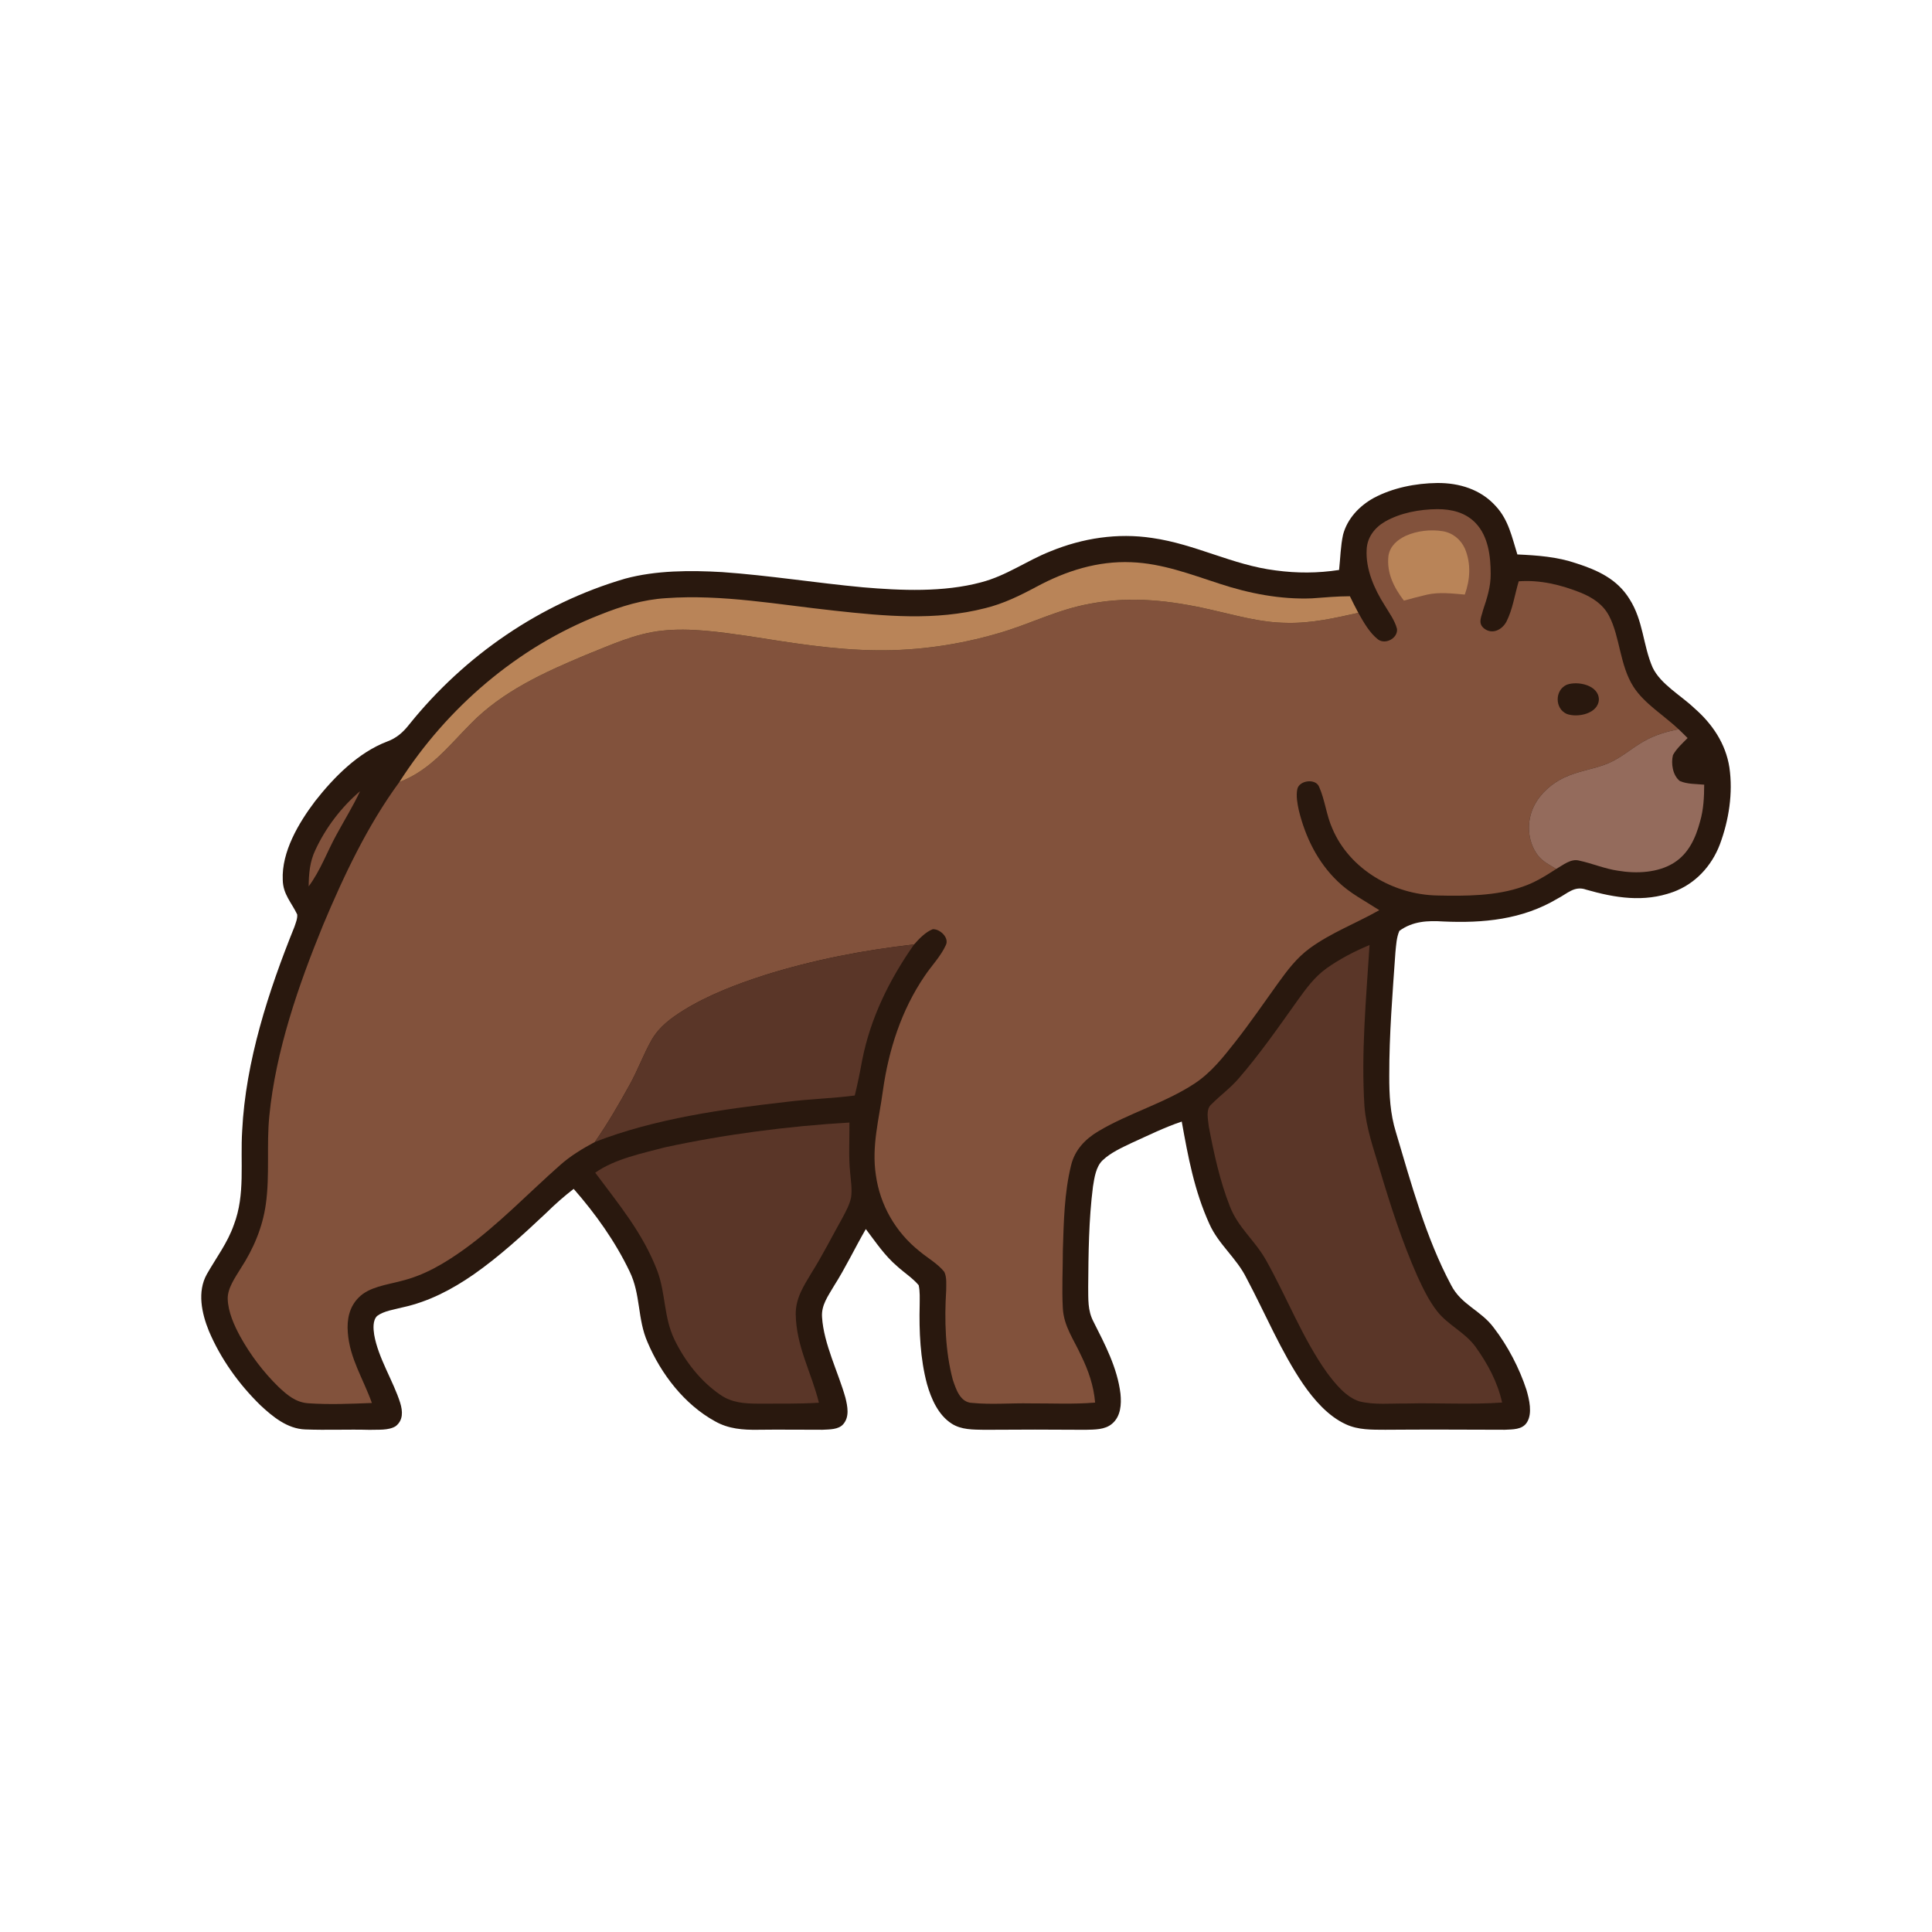
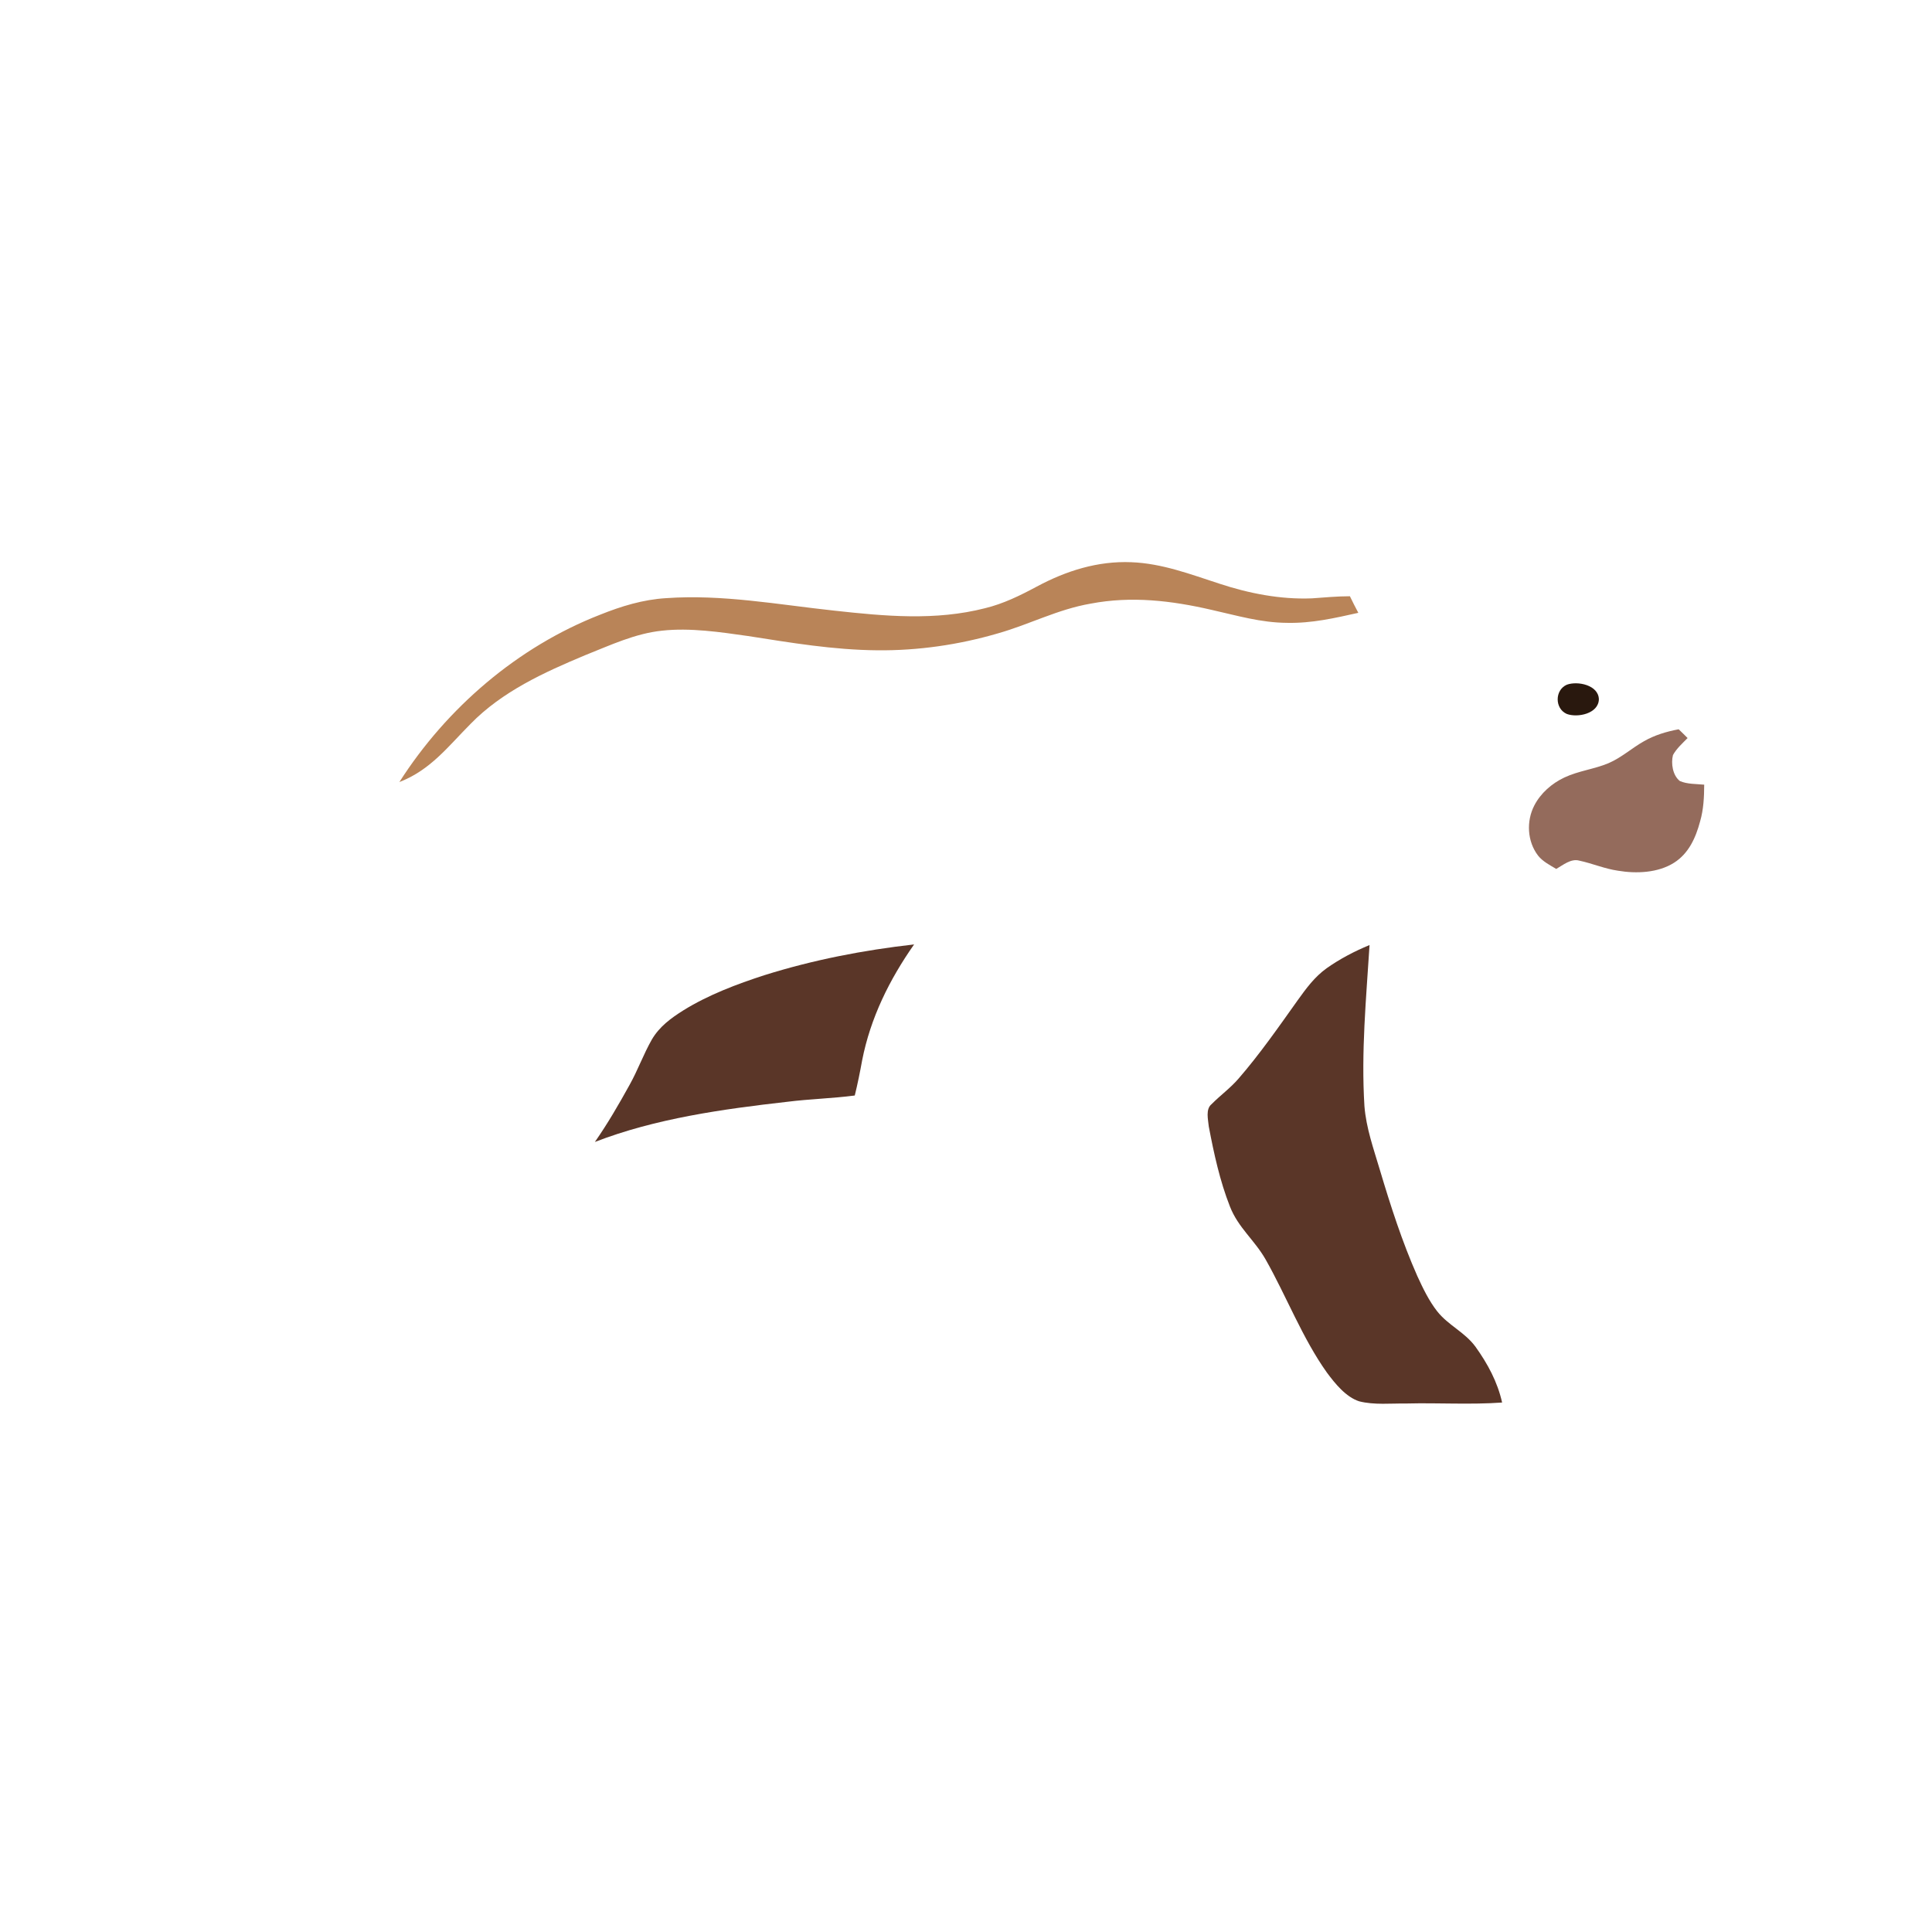
<svg xmlns="http://www.w3.org/2000/svg" width="96" height="96" viewBox="0 0 96 96" fill="none">
-   <path d="M71.416 24C72.51 23.991 73.578 24.318 74.325 25.15C74.962 25.838 75.124 26.682 75.397 27.55C76.394 27.596 77.37 27.664 78.322 27.99C79.388 28.332 80.355 28.774 80.966 29.761C81.662 30.849 81.632 32.052 82.118 33.168C82.516 34.003 83.535 34.559 84.197 35.195C85.084 35.968 85.75 36.952 85.933 38.135C86.118 39.407 85.907 40.753 85.461 41.953C85.051 43.038 84.227 43.929 83.126 44.326C81.676 44.849 80.26 44.618 78.819 44.207C78.229 43.994 77.875 44.411 77.379 44.659C75.64 45.694 73.704 45.877 71.722 45.788C70.933 45.738 70.199 45.772 69.536 46.252C69.391 46.574 69.374 46.967 69.338 47.315C69.195 49.37 69.028 51.385 69.032 53.448C69.028 54.4 69.077 55.339 69.361 56.255C70.12 58.804 70.849 61.503 72.105 63.856C72.614 64.847 73.588 65.105 74.234 65.986C74.924 66.883 75.5 67.99 75.851 69.067C75.987 69.539 76.154 70.23 75.874 70.675C75.64 71.051 75.156 71.022 74.772 71.044C72.791 71.038 70.811 71.028 68.832 71.044C68.158 71.04 67.492 71.06 66.869 70.769C65.995 70.368 65.292 69.555 64.754 68.776C63.652 67.16 62.849 65.22 61.946 63.526C61.45 62.511 60.553 61.845 60.094 60.817C59.345 59.166 59.038 57.495 58.72 55.73C57.856 56.02 57.049 56.422 56.219 56.797C55.734 57.03 55.184 57.278 54.791 57.652C54.454 57.969 54.379 58.526 54.309 58.962C54.1 60.601 54.084 62.287 54.072 63.938C54.08 64.551 54.039 65.106 54.332 65.668C54.907 66.806 55.52 67.964 55.676 69.254C55.728 69.78 55.693 70.379 55.258 70.745C54.899 71.052 54.385 71.032 53.94 71.046C52.263 71.034 50.587 71.032 48.911 71.046C48.359 71.035 47.769 71.051 47.287 70.739C46.623 70.313 46.27 69.507 46.063 68.776C45.725 67.516 45.666 66.144 45.698 64.847C45.698 64.524 45.719 64.179 45.649 63.861C45.351 63.508 44.938 63.244 44.594 62.933C43.956 62.391 43.527 61.735 43.022 61.072C42.478 62.012 42.016 62.993 41.432 63.91C41.148 64.399 40.804 64.852 40.847 65.448C40.93 66.781 41.656 68.188 42.011 69.459C42.115 69.888 42.218 70.398 41.902 70.765C41.666 71.044 41.201 71.025 40.868 71.044C39.799 71.046 38.73 71.029 37.661 71.044C36.916 71.055 36.2 71.002 35.538 70.628C34.014 69.795 32.843 68.273 32.175 66.692C31.665 65.533 31.843 64.315 31.284 63.177C30.574 61.69 29.59 60.312 28.506 59.075C28.026 59.444 27.58 59.838 27.148 60.264C26.009 61.337 24.813 62.435 23.528 63.332C22.446 64.08 21.299 64.68 20.006 64.962C19.595 65.071 19.086 65.133 18.739 65.389C18.513 65.612 18.549 66.029 18.592 66.316C18.789 67.472 19.548 68.629 19.887 69.711C20.013 70.129 20.041 70.57 19.66 70.867C19.306 71.089 18.765 71.031 18.361 71.048C17.296 71.019 16.229 71.069 15.166 71.028C14.277 70.996 13.553 70.398 12.933 69.819C11.864 68.773 10.963 67.516 10.379 66.135C10.023 65.258 9.789 64.183 10.28 63.31C10.747 62.488 11.306 61.763 11.622 60.857C12.197 59.345 11.932 57.773 12.034 56.183C12.203 52.742 13.345 49.236 14.628 46.059C14.691 45.867 14.789 45.644 14.768 45.439C14.484 44.841 14.062 44.437 14.05 43.724C13.986 42.324 14.842 40.888 15.66 39.806C16.591 38.618 17.801 37.392 19.236 36.847C19.715 36.671 20.041 36.376 20.349 35.979C23.101 32.564 26.844 29.986 31.062 28.753C32.6 28.338 34.303 28.335 35.886 28.427C38.224 28.592 40.546 28.966 42.879 29.183C44.78 29.346 46.881 29.434 48.739 28.938C50.023 28.605 50.986 27.872 52.204 27.392C53.798 26.738 55.535 26.471 57.248 26.731C59.419 27.041 61.236 28.076 63.386 28.344C64.452 28.487 65.473 28.484 66.538 28.321C66.603 27.737 66.611 27.137 66.737 26.564C66.951 25.765 67.546 25.139 68.257 24.745C69.213 24.236 70.338 24.014 71.416 24Z" fill="#29180E" />
-   <path d="M71.419 25.299C72.132 25.299 72.821 25.463 73.328 25.995C73.954 26.654 74.071 27.648 74.071 28.516C74.077 29.153 73.888 29.731 73.689 30.325C73.615 30.651 73.422 30.954 73.733 31.219C74.139 31.549 74.632 31.303 74.854 30.889C75.166 30.275 75.266 29.545 75.464 28.885C76.529 28.806 77.556 29.057 78.541 29.448C79.132 29.691 79.657 30.027 79.959 30.613C80.498 31.646 80.484 33.06 81.165 34.123C81.698 34.959 82.691 35.555 83.413 36.238C82.813 36.349 82.232 36.522 81.698 36.825C81.086 37.17 80.56 37.652 79.924 37.922C79.223 38.219 78.442 38.299 77.732 38.634C77.112 38.924 76.552 39.412 76.237 40.026C75.836 40.805 75.886 41.808 76.423 42.511C76.648 42.801 77.019 42.991 77.329 43.177C76.806 43.516 76.291 43.841 75.696 44.046C74.372 44.528 72.806 44.528 71.412 44.496C69.25 44.455 67.065 43.206 66.205 41.173C65.905 40.505 65.84 39.757 65.545 39.094C65.374 38.667 64.555 38.769 64.462 39.215C64.395 39.549 64.465 39.923 64.535 40.253C64.859 41.589 65.469 42.838 66.471 43.797C67.067 44.381 67.824 44.764 68.537 45.226C67.386 45.877 66.138 46.348 65.084 47.117C64.423 47.601 63.968 48.215 63.494 48.87C62.796 49.845 62.119 50.829 61.379 51.773C60.766 52.548 60.185 53.295 59.349 53.846C57.876 54.813 56.071 55.317 54.571 56.215C53.916 56.606 53.402 57.147 53.221 57.907C52.885 59.265 52.856 60.722 52.813 62.114C52.813 63.078 52.757 64.05 52.812 65.012C52.862 65.904 53.356 66.558 53.716 67.349C54.083 68.098 54.346 68.857 54.416 69.693C53.341 69.784 52.272 69.728 51.196 69.733C50.236 69.713 49.263 69.803 48.309 69.71C47.708 69.692 47.501 69.023 47.342 68.551C46.966 67.131 46.925 65.584 47.015 64.124C47.015 63.832 47.054 63.463 46.92 63.197C46.59 62.783 46.077 62.502 45.674 62.16C44.5 61.222 43.728 59.878 43.521 58.388C43.302 56.934 43.679 55.625 43.872 54.187C44.156 52.168 44.789 50.195 45.944 48.499C46.279 47.995 46.739 47.529 46.99 46.979C47.193 46.61 46.712 46.151 46.346 46.172C45.984 46.316 45.675 46.642 45.421 46.929C42.898 47.215 40.418 47.694 37.991 48.455C36.617 48.899 35.194 49.438 33.962 50.201C33.338 50.593 32.766 51.011 32.387 51.66C31.974 52.386 31.693 53.178 31.284 53.907C30.75 54.874 30.19 55.838 29.559 56.744C28.944 57.076 28.349 57.431 27.826 57.898C26.238 59.301 24.77 60.851 23.046 62.091C22.075 62.783 21.085 63.375 19.913 63.656C19.227 63.843 18.342 63.943 17.825 64.472C17.351 64.941 17.231 65.573 17.283 66.218C17.378 67.502 18.046 68.5 18.478 69.713C17.425 69.755 16.36 69.8 15.309 69.727C14.69 69.68 14.271 69.319 13.839 68.913C13.088 68.179 12.443 67.326 11.934 66.406C11.63 65.847 11.336 65.188 11.315 64.545C11.3 64.01 11.695 63.466 11.963 63.023C12.594 62.056 13.047 60.989 13.208 59.841C13.413 58.394 13.237 56.907 13.383 55.444C13.701 52.218 14.827 48.962 16.05 45.974C17.084 43.511 18.259 41.019 19.844 38.86C21.392 38.263 22.253 37.104 23.381 35.972C24.951 34.36 27.037 33.408 29.084 32.554C30.338 32.057 31.553 31.479 32.903 31.338C34.289 31.186 35.784 31.408 37.161 31.604C39.319 31.94 41.398 32.294 43.594 32.314C45.619 32.334 47.649 32.04 49.59 31.471C51.179 31.02 52.55 30.279 54.195 29.995C56.225 29.609 58.206 29.843 60.199 30.304C61.476 30.588 62.639 30.942 63.964 30.95C65.184 30.976 66.314 30.714 67.494 30.451C67.754 30.913 68.052 31.446 68.476 31.776C68.842 32.045 69.461 31.715 69.417 31.254C69.314 30.834 69.02 30.441 68.8 30.071C68.286 29.265 67.851 28.276 67.909 27.301C67.936 26.695 68.309 26.216 68.82 25.919C69.592 25.478 70.538 25.308 71.419 25.299Z" fill="#82523C" />
-   <path d="M71.705 26.398C72.199 26.485 72.599 26.821 72.798 27.277C73.101 28.019 73.052 28.801 72.785 29.544C72.152 29.492 71.532 29.41 70.91 29.547C70.524 29.637 70.141 29.737 69.759 29.845C69.26 29.185 68.896 28.475 68.991 27.621C69.067 27.142 69.42 26.83 69.838 26.631C70.405 26.373 71.094 26.294 71.705 26.398Z" fill="#B98458" />
  <path d="M56.213 27.936C57.742 27.994 59.152 28.535 60.59 29.002C62.063 29.488 63.629 29.794 65.186 29.732C65.817 29.687 66.443 29.628 67.076 29.627C67.207 29.906 67.351 30.177 67.494 30.451C66.314 30.714 65.184 30.975 63.964 30.949C62.639 30.942 61.476 30.587 60.199 30.303C58.206 29.843 56.225 29.608 54.195 29.994C52.55 30.279 51.179 31.019 49.59 31.471C47.649 32.039 45.619 32.333 43.594 32.313C41.398 32.293 39.319 31.939 37.161 31.603C35.784 31.407 34.289 31.185 32.903 31.337C31.553 31.478 30.338 32.056 29.084 32.553C27.037 33.408 24.951 34.359 23.381 35.971C22.253 37.104 21.392 38.262 19.844 38.86C22.201 35.171 25.725 32.141 29.816 30.546C30.875 30.121 31.953 29.791 33.097 29.722C35.901 29.523 38.668 30.043 41.464 30.343C43.965 30.618 46.478 30.854 48.949 30.221C49.865 29.998 50.694 29.589 51.521 29.145C52.976 28.365 54.544 27.867 56.213 27.936Z" fill="#B98458" />
  <path d="M77.854 34.023C78.389 33.826 79.429 34.037 79.447 34.747C79.429 35.463 78.39 35.676 77.852 35.475C77.249 35.211 77.25 34.287 77.854 34.023Z" fill="#29180E" />
  <path d="M83.413 36.238C83.564 36.38 83.71 36.529 83.856 36.673C83.606 36.928 83.301 37.201 83.129 37.518C83.023 37.935 83.114 38.528 83.471 38.809C83.835 38.969 84.289 38.952 84.681 38.99C84.677 39.607 84.651 40.214 84.478 40.812C84.262 41.62 83.917 42.403 83.184 42.868C82.386 43.375 81.306 43.419 80.397 43.265C79.734 43.17 79.126 42.904 78.477 42.765C78.062 42.648 77.669 42.984 77.329 43.177C77.019 42.992 76.648 42.802 76.423 42.511C75.886 41.809 75.836 40.805 76.237 40.027C76.552 39.413 77.112 38.925 77.732 38.634C78.442 38.3 79.223 38.219 79.924 37.923C80.56 37.652 81.086 37.17 81.698 36.825C82.232 36.523 82.813 36.349 83.413 36.238Z" fill="#946B5C" />
-   <path d="M17.891 39.315C17.543 40.059 17.112 40.754 16.72 41.475C16.246 42.338 15.931 43.242 15.338 44.043C15.343 43.419 15.394 42.817 15.665 42.247C16.183 41.128 16.953 40.117 17.891 39.315Z" fill="#82523C" />
  <path d="M45.421 46.928C44.196 48.675 43.253 50.578 42.84 52.685C42.733 53.272 42.616 53.855 42.473 54.435C41.359 54.581 40.237 54.607 39.123 54.747C35.919 55.11 32.577 55.575 29.559 56.743C30.191 55.837 30.75 54.873 31.284 53.906C31.693 53.176 31.974 52.384 32.387 51.659C32.766 51.01 33.338 50.592 33.962 50.2C35.194 49.436 36.617 48.898 37.991 48.454C40.418 47.693 42.898 47.214 45.421 46.928Z" fill="#5A3628" />
  <path d="M68.052 46.959C67.883 49.639 67.631 52.268 67.798 54.964C67.885 56.058 68.252 57.077 68.563 58.126C69.098 59.917 69.668 61.694 70.427 63.409C70.703 64.01 71.004 64.636 71.413 65.159C71.967 65.857 72.766 66.181 73.309 66.909C73.917 67.756 74.412 68.667 74.639 69.691C73.063 69.804 71.476 69.7 69.896 69.739C69.127 69.728 68.283 69.822 67.535 69.63C66.874 69.416 66.335 68.744 65.934 68.204C64.721 66.506 63.916 64.396 62.889 62.584C62.338 61.615 61.526 61.007 61.114 59.949C60.613 58.676 60.318 57.316 60.064 55.976C60.032 55.633 59.894 55.113 60.205 54.863C60.636 54.427 61.133 54.07 61.536 53.603C62.597 52.382 63.542 51.021 64.479 49.705C64.909 49.107 65.317 48.546 65.922 48.11C66.582 47.645 67.305 47.266 68.052 46.959Z" fill="#5A3628" />
-   <path d="M42.207 55.779C42.217 56.64 42.157 57.47 42.248 58.311C42.28 58.691 42.346 59.1 42.292 59.48C42.227 59.842 42.028 60.197 41.858 60.52C41.345 61.432 40.879 62.365 40.321 63.252C39.927 63.909 39.535 64.505 39.539 65.303C39.568 66.927 40.316 68.179 40.691 69.7C39.682 69.765 38.674 69.739 37.663 69.747C36.991 69.742 36.363 69.704 35.793 69.307C34.808 68.635 34.032 67.632 33.514 66.565C32.973 65.44 33.087 64.308 32.666 63.159C31.942 61.268 30.759 59.86 29.576 58.27C30.557 57.584 31.877 57.318 33.021 57.015C35.989 56.369 39.176 55.954 42.207 55.779Z" fill="#5A3628" />
</svg>